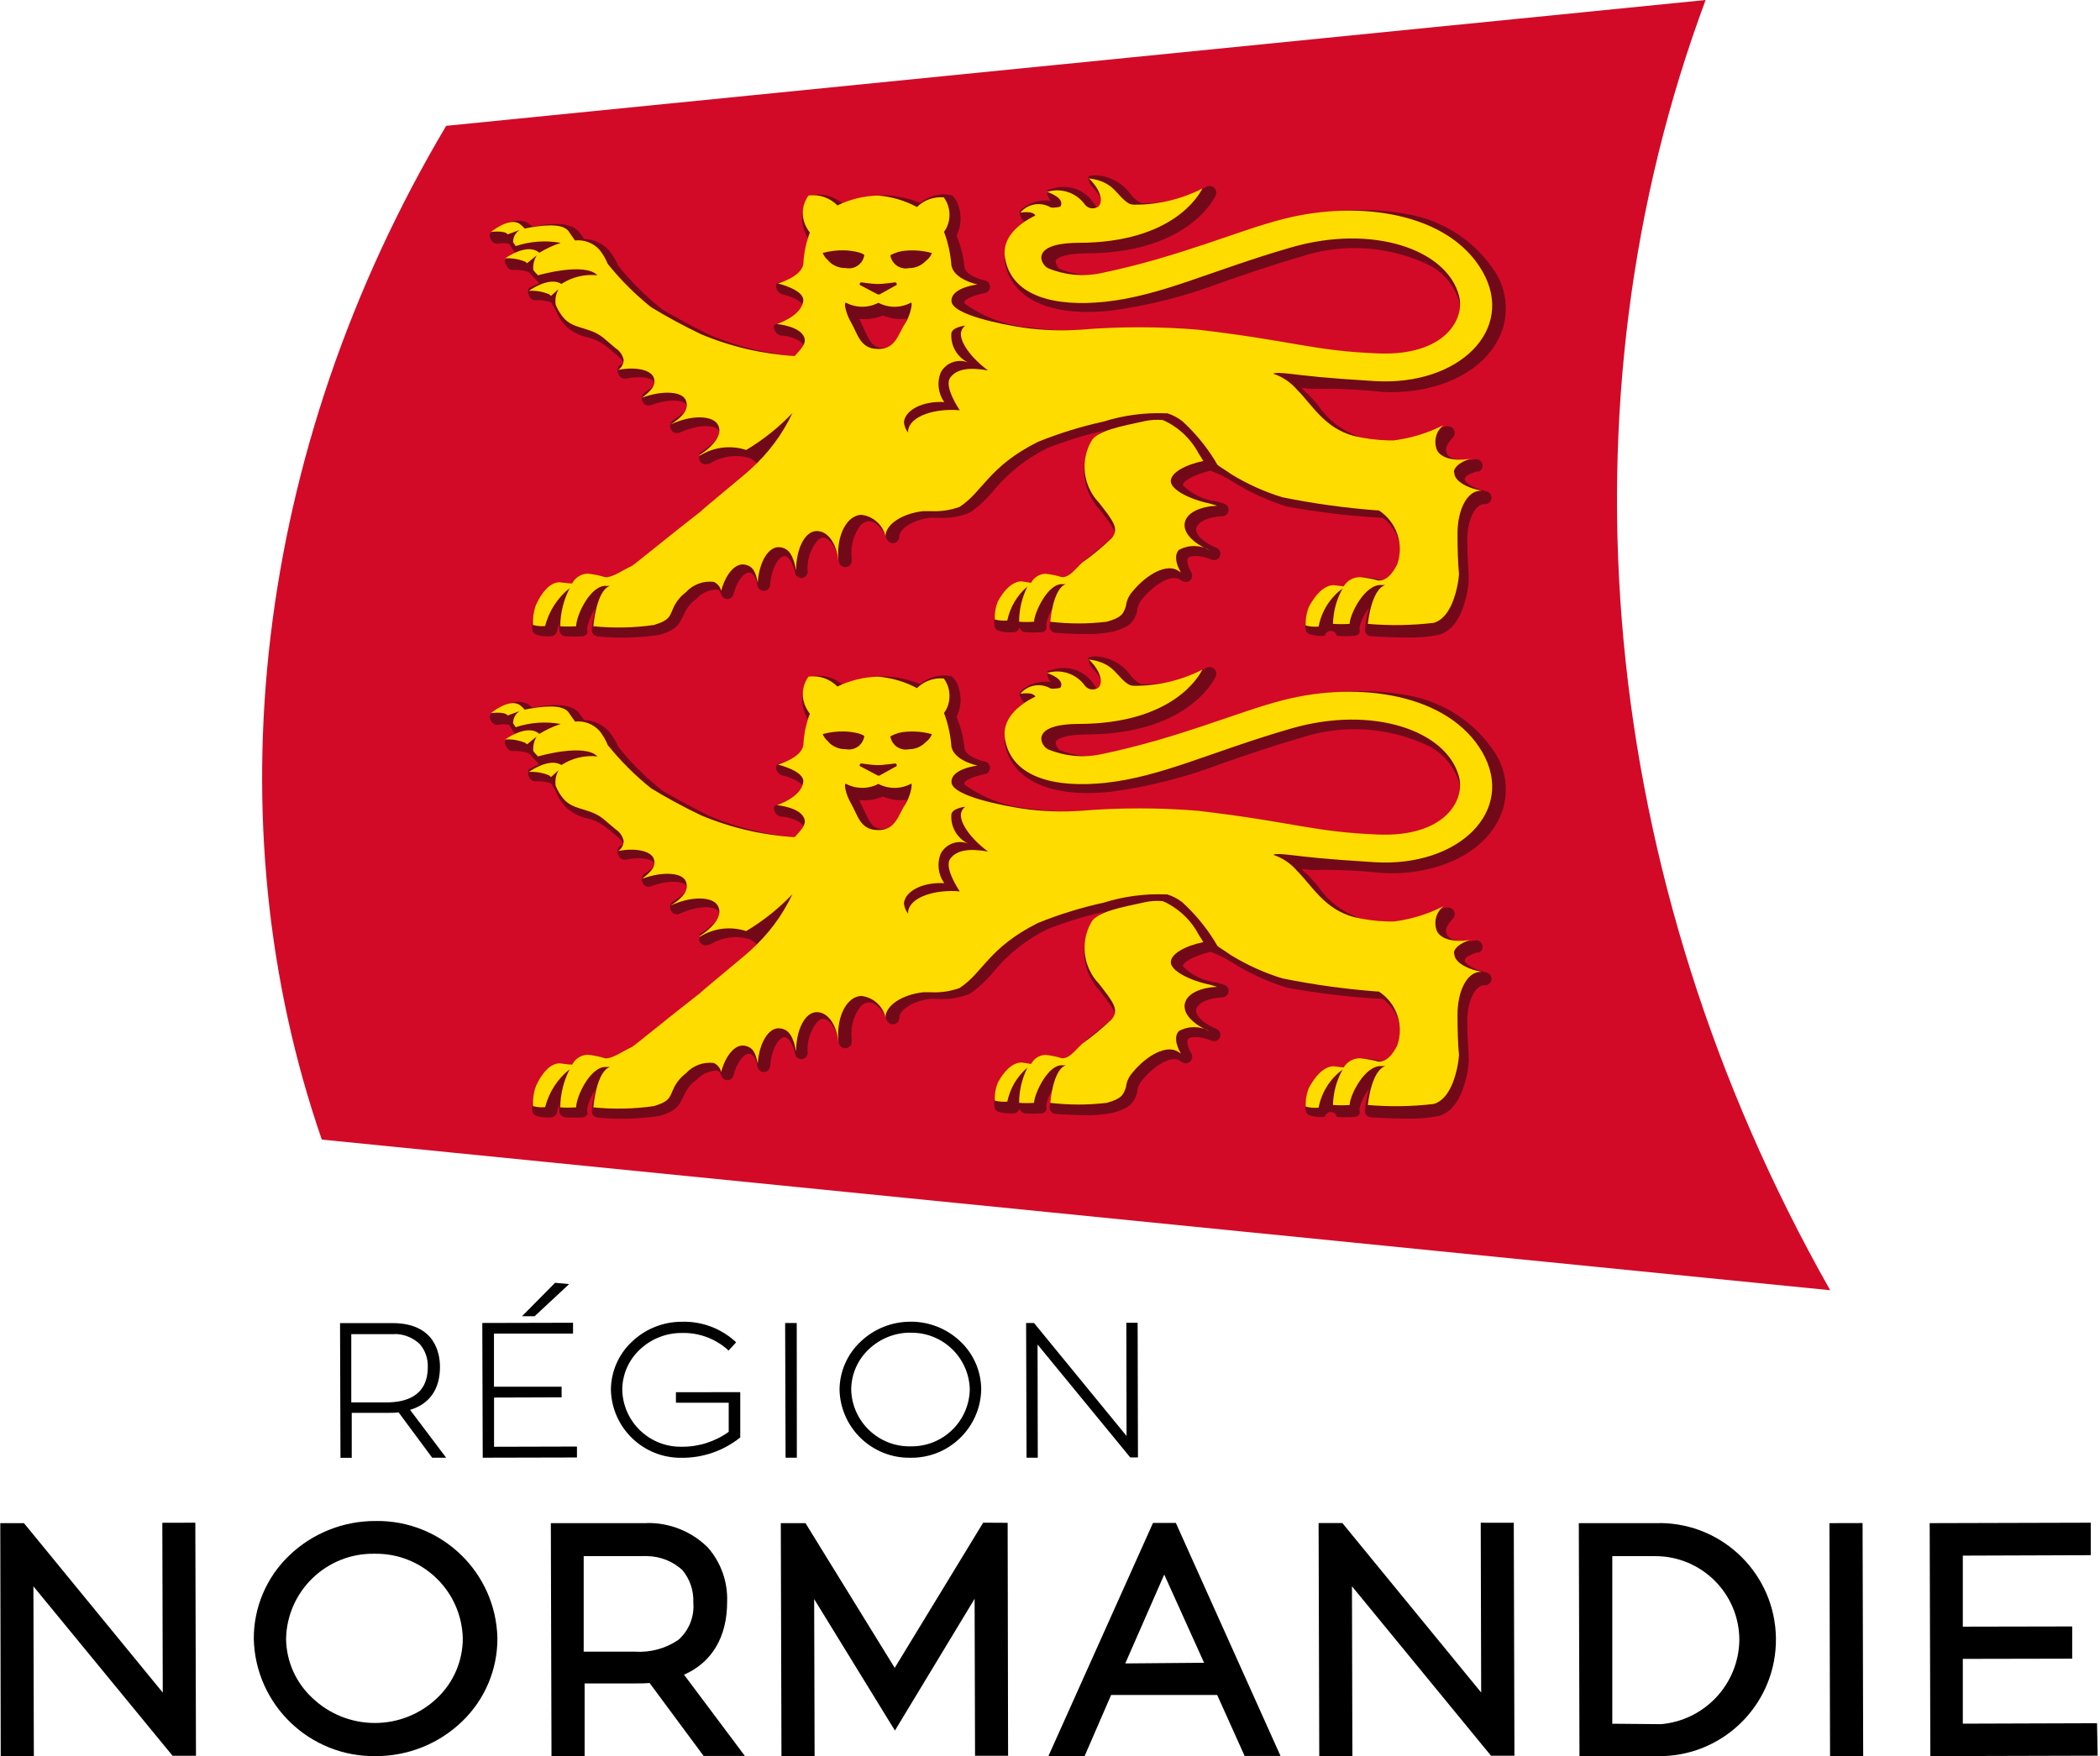
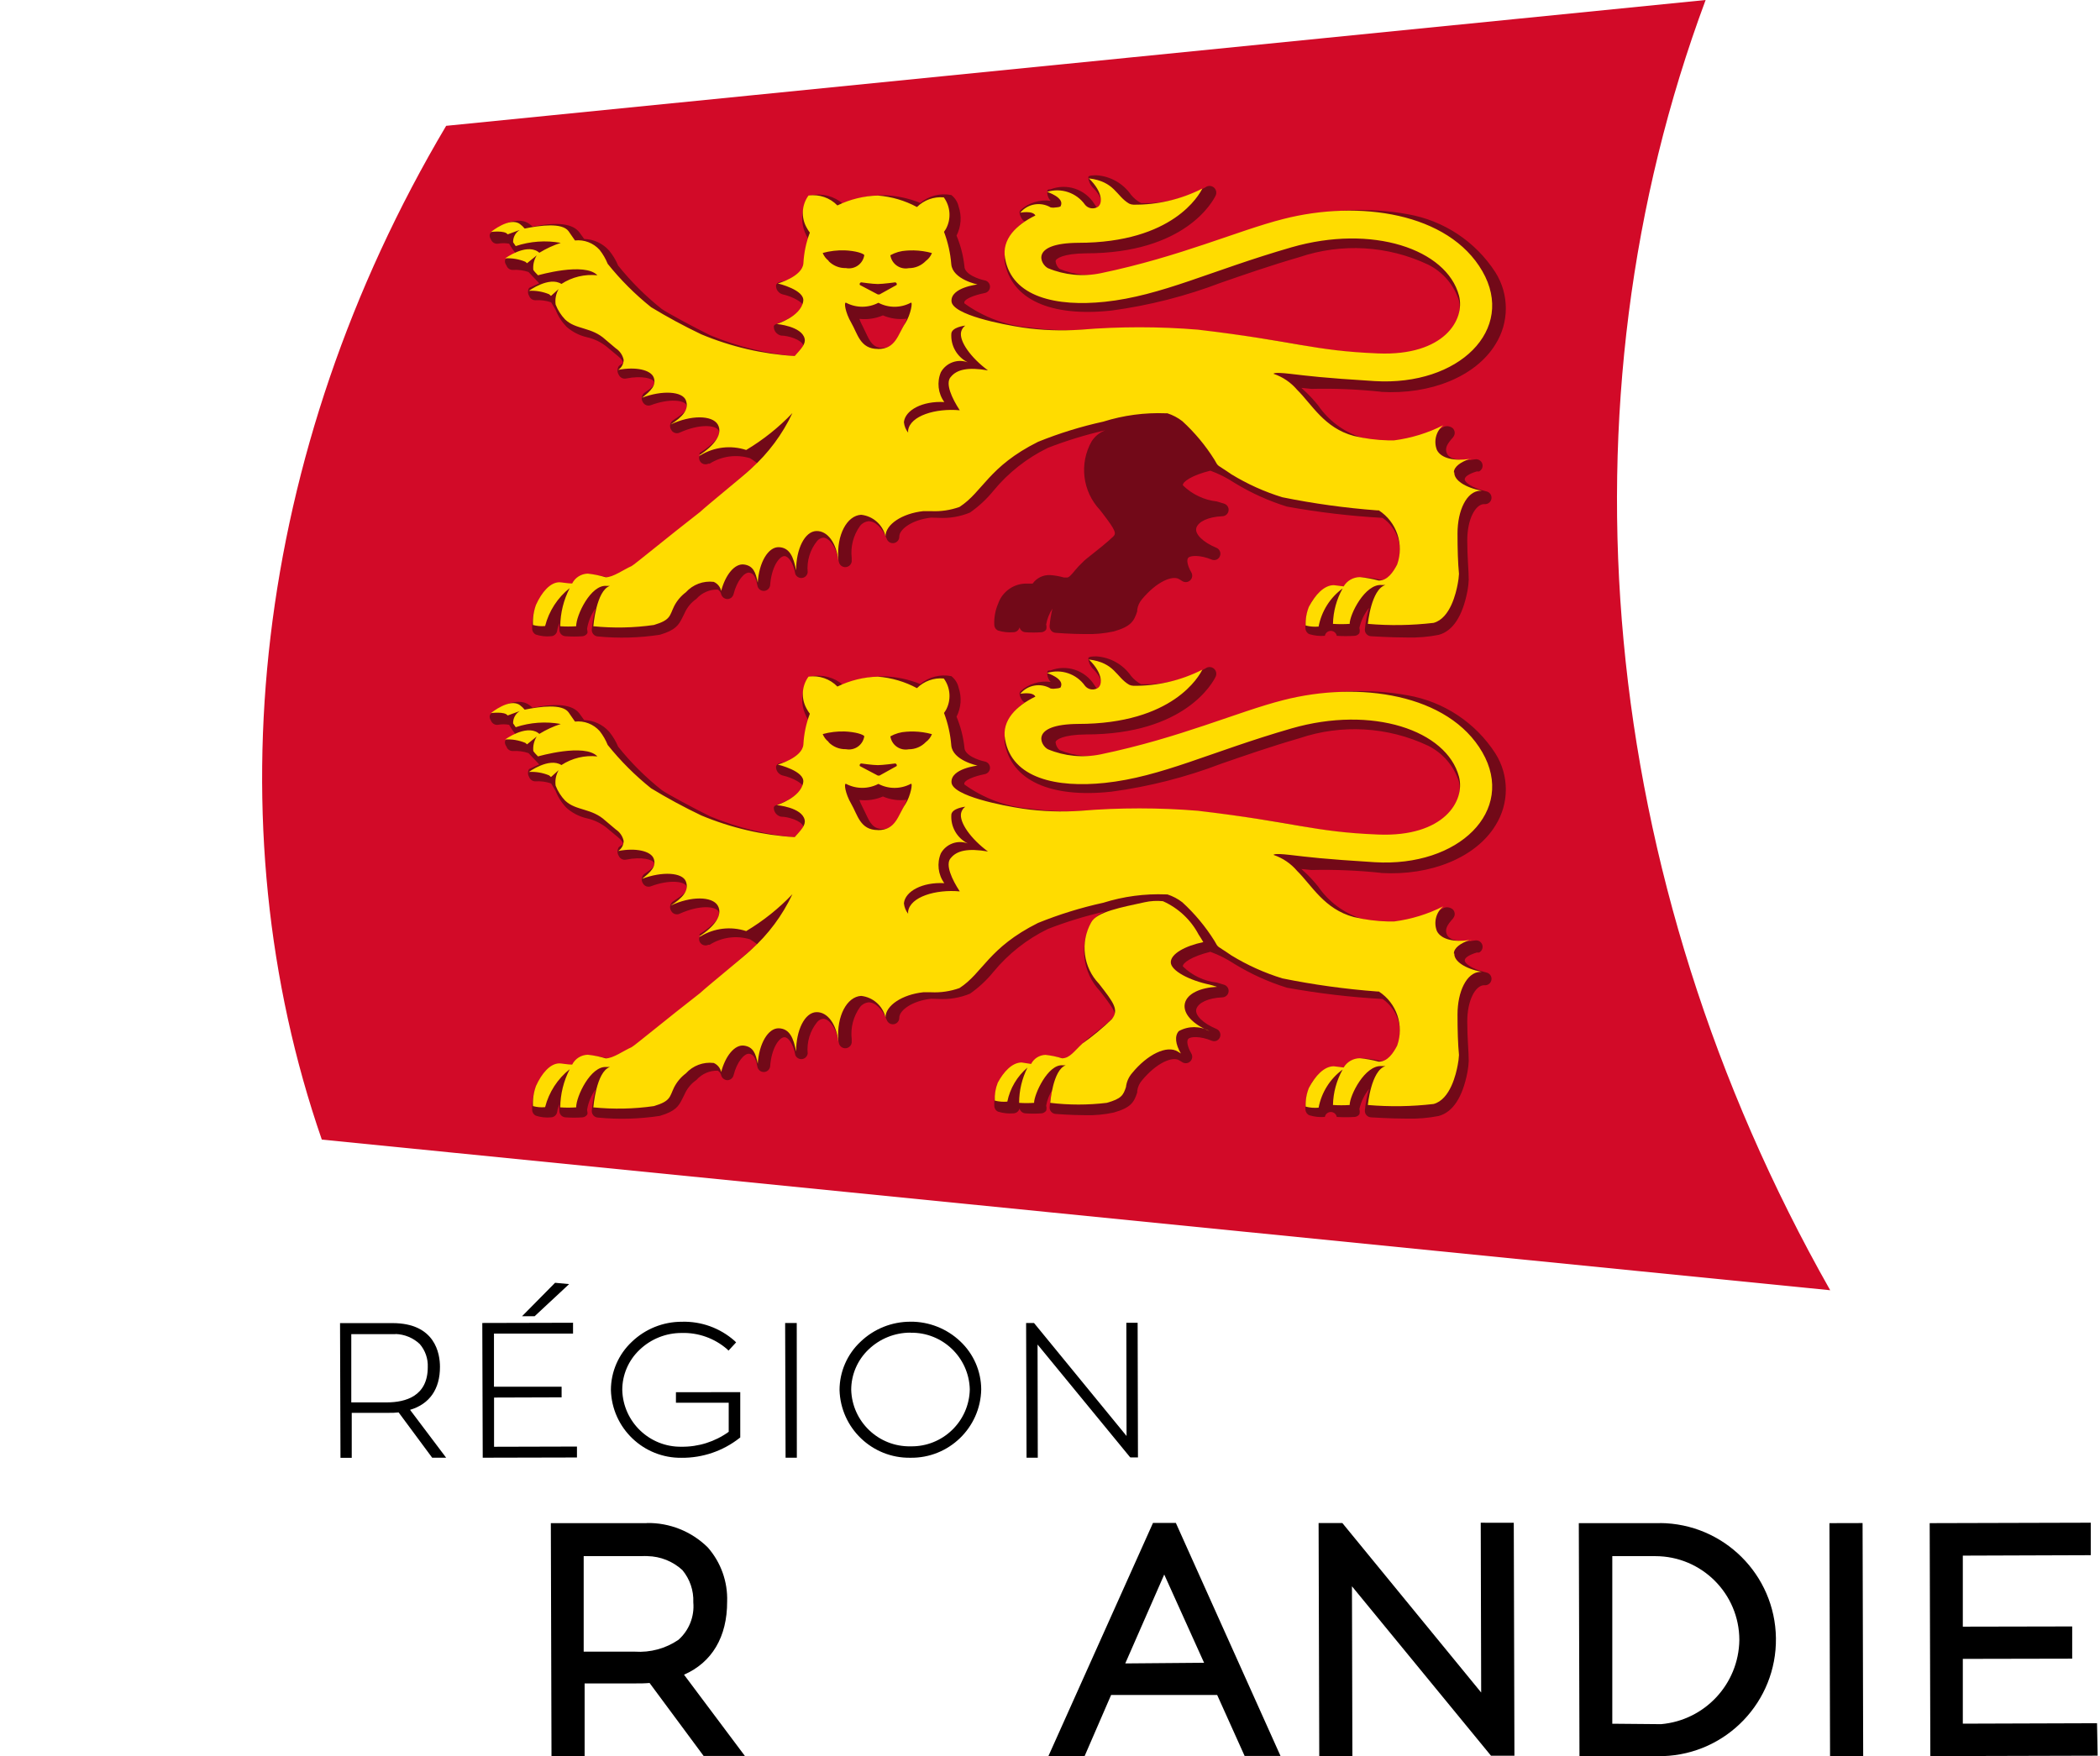
<svg xmlns="http://www.w3.org/2000/svg" width="587px" height="491px" viewBox="0 0 587 491" version="1.1">
  <title>Logo_Région_Normandie</title>
  <g id="Page-1" stroke="none" stroke-width="1" fill="none" fill-rule="evenodd">
    <g id="Logo_Région_Normandie" transform="translate(0.078, 0.001)" fill-rule="nonzero">
      <g id="g4165" transform="translate(73.192, 0)">
        <path d="M438.315,360.741 L16.682,318.62 C-13.849,230.38 -2.593,126.301 51.444,35.18 L403.493,0 C361.509,112.713 372.735,244.983 438.315,360.741 L438.315,360.741 Z" id="path4031" fill="#D20A28" />
        <g id="g4153" transform="translate(63.601, 49.007)">
          <g id="g4033">
            <path d="M169.662,0 C168.874,0 167.47,0 167.336,0.467 C167.378,1.483 167.755,2.456 168.408,3.236 C171.398,6.112 171.222,7.973 170.883,8.364 C170.532,8.772 170.887,10.957 169.024,8.011 C166.455,3.876 161.299,2.16 156.762,3.931 C156.026,3.931 155.861,3.93 155.861,4.945 C155.917,5.765 156.251,6.54 156.808,7.145 C153.733,6.718 150.628,7.687 148.345,9.788 C147.819,10.372 148.347,11.54 148.755,12.158 C148.951,12.489 149.246,12.748 149.599,12.899 C145.721,15.272 143.535,19.645 143.965,24.169 C145.828,34.67 156.715,39.681 173.814,37.82 C184.278,36.417 194.544,33.805 204.405,30.037 C210.782,27.838 217.999,25.302 226.35,22.881 C238.152,18.898 251.041,19.645 262.302,24.966 C266.441,27.013 269.564,30.66 270.947,35.062 C271.557,37.838 270.822,40.739 268.963,42.891 C264.328,48.319 257.259,51.037 250.177,50.115 C241.989,49.784 233.838,48.84 225.791,47.289 C219.642,46.216 211.965,44.918 199.888,43.506 C190.944,42.591 181.937,42.458 172.97,43.107 L166.971,43.107 C161.678,43.492 156.36,43.316 151.105,42.583 C144.467,42.055 138.103,39.713 132.707,35.814 C132.24,34.688 135.532,33.474 138.353,32.931 C139.221,32.785 139.857,32.034 139.857,31.154 C139.857,30.274 139.221,29.523 138.353,29.376 C136.887,29.084 132.707,27.75 132.707,25.434 C132.386,22.487 131.645,19.601 130.506,16.865 C131.786,14.345 131.996,11.416 131.087,8.74 C130.803,7.466 130.086,6.331 129.057,5.527 C125.976,4.916 122.784,5.724 120.366,7.726 C117.151,6.419 113.729,5.694 110.26,5.584 L109.644,5.584 C105.895,5.668 102.197,6.473 98.752,7.954 C96.314,5.855 93.05,4.982 89.889,5.584 C88.86,6.388 88.143,7.523 87.859,8.797 C86.998,11.469 87.245,14.375 88.543,16.865 L89.068,17.765 C88.476,20.447 88.193,23.188 88.224,25.935 C88.224,27.627 83.7,29.263 81.791,29.718 C81.113,29.718 80.163,30.059 80.046,30.835 C80.019,31.942 80.732,32.933 81.791,33.262 C85.067,33.997 87.437,35.631 87.437,36.179 C86.97,38.717 82.3,40.747 80.776,41.307 C79.252,41.89 79.37,42.045 79.487,42.891 C79.721,43.857 80.487,44.605 81.46,44.816 C83.434,44.816 87.098,45.936 87.665,47.517 C87.52,48.698 87.005,49.803 86.194,50.673 C77.731,49.978 69.43,47.964 61.591,44.702 C57.018,42.445 49.511,38.391 48.098,37.375 C43.595,33.803 39.509,29.736 35.916,25.251 C35.284,23.723 34.427,22.298 33.373,21.024 C31.599,19.042 29.086,17.879 26.426,17.81 L25.069,15.942 C23.206,13.515 18.981,12.963 12.043,14.369 L11.131,13.628 C7.177,10.752 1.028,15.381 0.409,15.964 C-0.21,16.548 -0.058,17.314 0.409,18.05 C0.733,18.803 1.525,19.243 2.337,19.121 C3.363,18.941 4.413,18.941 5.439,19.121 C5.967,20.084 6.59,20.993 7.299,21.833 L4.698,23.132 C4.079,23.598 4.172,24.482 4.698,25.217 C4.945,25.973 5.659,26.477 6.454,26.459 C7.946,26.36 9.443,26.557 10.857,27.04 L13.116,29.41 L13.857,30.197 C12.613,30.815 11.309,31.326 11.028,31.496 C10.619,32.172 10.619,33.019 11.028,33.695 C11.291,34.439 11.995,34.937 12.785,34.937 C14.276,34.837 15.773,35.035 17.187,35.518 L18.431,37.603 C19.119,39.371 20.154,40.982 21.476,42.344 C23.086,43.77 25.026,44.773 27.122,45.261 C29.191,45.71 31.125,46.639 32.768,47.973 L33.84,48.873 L35.756,50.457 C36.883,51.361 37.285,52.085 37.285,52.371 C37.285,52.663 36.694,52.838 36.11,53.328 C35.613,54.082 35.613,55.059 36.11,55.812 C36.458,56.567 37.278,56.986 38.095,56.827 C42.609,55.922 45.678,56.827 45.988,57.784 C46.28,58.741 45.144,59.53 43.17,60.883 C42.442,61.527 42.292,62.606 42.817,63.424 C43.243,64.24 44.217,64.604 45.075,64.268 C50.208,62.348 54.426,62.856 55.01,64.268 C55.594,65.679 54.099,66.637 51.109,68.609 C50.352,69.263 50.205,70.38 50.767,71.207 C51.237,72.035 52.271,72.354 53.128,71.936 C58.769,69.398 63.181,69.851 63.975,71.321 C64.769,72.791 62.555,75.209 58.888,77.52 C58.421,77.52 58.896,78.266 58.546,78.773 C58.456,79.434 58.739,80.091 59.281,80.48 C59.823,80.869 60.536,80.927 61.135,80.631 L61.488,80.631 C64.85,78.503 68.973,77.945 72.78,79.104 C73.46,79.522 74.119,79.975 74.753,80.46 C74.753,80.46 75.429,79.991 73.624,81.531 C48.513,103.117 42.296,109.726 34.114,112.457 L33.042,112.457 C31.737,112.072 30.395,111.823 29.038,111.716 C26.93,111.624 24.923,112.629 23.735,114.371 L21.134,114.371 C18.027,114.371 15.159,115.611 12.899,120.57 C12.131,122.563 11.786,124.693 11.884,126.826 C11.898,127.502 12.29,128.114 12.899,128.41 C14.261,128.859 15.703,129.018 17.13,128.877 C18.045,128.857 18.799,128.157 18.887,127.247 C18.991,126.545 19.198,125.861 19.503,125.219 C19.422,125.927 19.422,126.642 19.503,127.35 C19.633,128.194 20.337,128.832 21.191,128.877 C22.789,128.995 24.394,128.995 25.993,128.877 C26.491,128.817 26.941,128.553 27.236,128.148 C27.528,127.681 27.236,127.359 27.236,126.735 C27.581,124.703 28.38,122.775 29.574,121.094 C29.057,123.035 28.713,125.018 28.548,127.02 C28.483,127.998 29.213,128.848 30.19,128.934 C35.981,129.504 41.821,129.347 47.573,128.467 C51.976,127.171 52.829,125.765 53.892,123.624 L54.508,122.382 C55.215,120.785 56.352,119.416 57.793,118.428 C59.3,116.717 61.49,115.765 63.769,115.83 C64.273,116.119 64.623,116.615 64.728,117.186 C64.969,117.948 65.672,118.471 66.473,118.485 C67.279,118.463 67.973,117.909 68.172,117.129 C69.13,113.296 71.22,110.932 72.575,111.101 C73.93,111.276 74.436,112.671 74.833,114.702 C74.98,115.569 75.732,116.204 76.613,116.204 C77.493,116.204 78.245,115.569 78.392,114.702 C78.742,109.573 80.93,106.474 82.395,106.474 C83.47,106.474 84.874,108.274 85.441,111.488 C85.755,112.242 86.538,112.691 87.349,112.581 C88.159,112.472 88.794,111.832 88.897,111.021 C88.593,107.854 89.547,104.694 91.554,102.224 C91.974,101.711 92.582,101.386 93.242,101.324 C94.825,101.324 96.911,103.755 97.588,107.979 C97.672,108.624 98.093,109.176 98.695,109.426 C99.296,109.676 99.985,109.587 100.503,109.192 C101.02,108.797 101.288,108.157 101.204,107.511 L101.204,107.044 C100.824,103.849 101.658,100.629 103.542,98.019 C104.123,97.281 104.98,96.812 105.915,96.72 C107.777,96.72 109.746,98.528 110.99,101.632 C111.276,102.474 112.134,102.982 113.011,102.828 C113.887,102.675 114.521,101.905 114.503,101.016 C114.503,98.928 118.161,96.278 123.411,95.718 L125.453,95.775 C128.462,95.957 131.472,95.454 134.258,94.305 C136.715,92.593 138.919,90.545 140.805,88.22 C144.967,83.166 150.168,79.066 156.055,76.198 C161.273,74.175 166.633,72.537 172.092,71.298 C170.514,71.893 169.17,72.98 168.26,74.398 C164.755,80.607 165.698,88.371 170.586,93.564 L171.328,94.521 C175.054,99.37 175.223,100.158 174.248,101.062 C172.385,102.812 170.237,104.507 168.602,105.802 C166.967,107.097 166.68,107.324 166.172,107.774 L164.587,109.357 C163.419,110.6 162.22,112.399 161.484,112.457 L160.526,112.457 C159.291,112.102 158.022,111.877 156.74,111.785 C154.786,111.661 152.908,112.558 151.778,114.155 L150.09,114.155 C146.5,114.125 143.294,116.392 142.128,119.784 C141.328,121.653 140.962,123.679 141.056,125.709 C141.081,126.399 141.497,127.014 142.128,127.293 C143.497,127.716 144.933,127.874 146.36,127.76 C147.188,127.764 147.912,127.205 148.117,126.404 C148.309,127.162 148.967,127.709 149.748,127.76 C151.251,127.871 152.761,127.871 154.264,127.76 C154.781,127.71 155.25,127.44 155.553,127.02 C155.694,126.559 155.694,126.067 155.553,125.607 C155.832,124.022 156.429,122.51 157.31,121.163 C156.925,122.735 156.662,124.335 156.523,125.949 C156.476,126.426 156.622,126.903 156.928,127.273 C157.234,127.643 157.675,127.876 158.154,127.92 C158.154,127.92 162.328,128.273 166.503,128.273 C169.177,128.352 171.851,128.104 174.464,127.532 C179.206,126.179 180.106,124.721 181.011,121.903 C181.027,121.767 181.027,121.629 181.011,121.493 C181.154,120.416 181.606,119.403 182.312,118.576 C186.4,113.617 190.885,111.751 192.748,112.936 L193.604,113.46 C194.306,113.91 195.225,113.82 195.827,113.243 C196.429,112.666 196.557,111.752 196.136,111.033 C195.061,109.171 194.725,107.532 195.292,106.919 C195.876,106.306 198.51,106.084 201.839,107.455 C202.274,107.631 202.761,107.631 203.196,107.455 C203.84,107.162 204.253,106.52 204.253,105.814 C204.253,105.107 203.84,104.466 203.196,104.173 C199.47,102.65 196.984,100.288 197.55,98.544 C198.134,96.799 200.886,95.5 204.781,95.33 C205.691,95.318 206.45,94.632 206.551,93.729 C206.653,92.825 206.065,91.988 205.181,91.775 L203.264,91.194 C199.685,90.794 196.343,89.205 193.775,86.682 C193.599,85.777 196.113,83.909 201.451,82.591 C203.815,83.452 206.07,84.588 208.169,85.975 C212.766,88.794 217.698,91.03 222.848,92.63 C231.691,94.231 240.623,95.285 249.595,95.786 C253.675,98.602 255.438,103.747 253.941,108.469 C253.153,110.05 251.611,113.041 250.28,113.141 L249.151,113.141 C247.784,112.78 246.386,112.551 244.976,112.457 C242.797,112.292 240.679,113.223 239.33,114.941 L237.471,114.941 C233.787,114.911 230.466,117.154 229.122,120.582 C228.3,122.521 227.93,124.621 228.038,126.723 C228.069,127.411 228.49,128.022 229.122,128.296 C230.524,128.723 231.995,128.882 233.456,128.763 C233.605,127.961 234.305,127.379 235.121,127.379 C235.938,127.379 236.638,127.961 236.787,128.763 C238.461,128.874 240.142,128.874 241.817,128.763 C242.331,128.716 242.8,128.45 243.105,128.034 C243.236,127.552 243.236,127.045 243.105,126.564 C243.568,124.505 244.497,122.579 245.82,120.935 C245.227,122.88 244.834,124.881 244.645,126.906 C244.599,127.395 244.754,127.881 245.074,128.253 C245.395,128.625 245.854,128.851 246.345,128.877 C246.695,128.877 251.482,129.23 256.393,129.23 C259.381,129.318 262.369,129.07 265.301,128.49 C269.255,127.416 271.965,123.248 273.32,116.206 C273.516,115.179 273.634,114.139 273.673,113.095 C273.673,110.33 273.263,106.895 273.263,102.099 C273.263,95.956 275.635,92.063 277.837,91.946 L278.361,91.946 C279.254,91.886 279.968,91.182 280.039,90.291 C280.111,89.401 279.518,88.592 278.646,88.391 C274.243,87.376 272.503,85.683 272.556,85.007 C272.556,84.33 273.515,83.542 275.886,82.807 L276.559,82.807 C277.359,82.404 277.742,81.476 277.459,80.627 C277.176,79.779 276.312,79.266 275.43,79.423 C271.646,80.1 268.422,79.43 267.64,77.907 C266.857,76.385 267.647,75.084 269.282,73.281 L269.567,72.814 C269.913,72.115 269.77,71.274 269.214,70.728 C268.555,70.186 267.668,70.011 266.853,70.261 C262.962,72.578 258.672,74.148 254.203,74.888 L252.458,74.888 C249.395,74.685 246.364,74.134 243.425,73.247 C238.607,71.648 234.445,68.519 231.574,64.336 C230.574,63.091 229.5,61.908 228.358,60.792 L226.886,59.436 L229.715,59.721 C236.192,59.57 242.673,59.836 249.116,60.519 L249.071,60.553 C263.087,61.399 275.65,56.21 281.122,47.301 C285.019,41.137 285.019,33.284 281.122,27.12 C275.578,18.522 266.685,12.633 256.599,10.882 C245.556,8.882 234.201,9.44 223.407,12.512 C218.555,13.755 213.308,15.283 207.211,17.366 C195.966,21.5 184.454,24.87 172.754,27.451 C168.231,28.371 163.537,27.923 159.272,26.163 C158.656,25.609 158.27,24.845 158.188,24.021 C158.188,23.286 160.338,21.88 166.663,21.822 C194.431,21.822 202.157,7.28 202.945,5.641 C203.304,4.852 203.078,3.92 202.397,3.382 C201.716,2.845 200.756,2.841 200.071,3.373 C194.594,6.484 188.357,8.007 182.061,7.771 C180.977,7.175 180.021,6.374 179.243,5.413 C177.033,2.254 173.511,0.264 169.662,0 L169.662,0 Z M109.838,39.13 C111.966,40.065 114.31,40.397 116.613,40.087 C116.396,40.706 116.133,41.308 115.826,41.888 C115.476,42.565 115.149,43.239 114.868,43.916 C113.624,46.734 112.773,48.258 109.952,48.258 C107.184,48.258 106.344,46.632 105.048,43.814 C104.756,43.195 104.421,42.511 104.135,41.945 C103.828,41.365 103.565,40.764 103.348,40.144 C105.577,40.396 107.832,40.066 109.895,39.187 L109.838,39.13 L109.838,39.13 Z" id="path4035" fill="#720918" />
            <g id="g4037" transform="translate(0.364, 0.866)" fill="#FFDC00">
              <path d="M167.132,0 C171.249,3.95 171.082,7.587 169.219,8.17 C168.106,8.637 166.817,8.312 166.059,7.373 C163.676,4.005 159.395,2.552 155.452,3.772 C155.452,3.772 160.359,5.347 159.284,7.657 C159.284,8.007 158.436,8.066 157.87,8.125 C157.407,8.216 156.93,8.216 156.467,8.125 C153.652,6.455 150.039,7.078 147.947,9.595 C147.947,9.595 151.448,8.916 152.178,10.381 C146.817,12.977 142.746,17.031 143.704,22.334 C145.625,33.273 158.16,35.916 171.591,34.504 C187.505,32.812 201.104,25.82 223.739,19.28 C246.375,12.74 267.144,19.809 270.584,32.76 C272.388,39.528 266.401,49.676 248,48.941 C229.599,48.206 224.98,45.507 197.608,42.298 C186.723,41.406 175.782,41.406 164.896,42.298 C159.492,42.678 154.063,42.484 148.7,41.717 C143.058,40.871 128.897,38.155 128.728,34.322 C128.553,30.489 136.005,29.661 136.005,29.661 C136.005,29.661 129.062,28.245 128.671,24.021 C128.424,20.917 127.741,17.863 126.64,14.95 L127.165,14.153 C128.697,11.34 128.47,7.898 126.583,5.31 C123.805,5.056 121.057,6.045 119.078,8.011 C115.692,6.191 111.962,5.096 108.129,4.797 C104.21,4.905 100.36,5.849 96.837,7.566 C94.742,5.408 91.741,4.38 88.761,4.797 C86.87,7.388 86.643,10.836 88.18,13.651 C88.458,14.181 88.778,14.688 89.138,15.167 C88.093,17.915 87.485,20.811 87.335,23.747 C87.043,27.469 80.225,29.376 80.173,29.376 C80.173,29.376 87.897,31.187 87.278,34.401 C86.601,38.631 79.887,40.714 79.887,40.714 C79.887,40.714 86.895,41.322 87.678,44.816 C88.028,46.339 86.658,47.699 84.906,49.671 C75.92,49.123 67.091,47.07 58.786,43.597 C53.989,41.308 49.311,38.779 44.768,36.019 C40.29,32.435 36.221,28.369 32.632,23.895 C32.07,22.495 31.31,21.182 30.374,19.998 C28.639,18.058 26.074,17.074 23.485,17.355 C22.807,16.339 21.963,15.212 21.683,14.756 C19.878,12.329 13.842,13.129 9.421,14.027 C9.041,13.561 8.605,13.143 8.121,12.785 C5.242,10.644 0,14.984 0,14.984 C0,14.984 3.888,14.455 4.665,15.657 L8.053,14.415 C6.859,15.145 6.149,16.458 6.193,17.856 L6.923,18.927 C10.98,17.58 15.309,17.271 19.516,18.027 C17.416,18.709 15.406,19.638 13.527,20.796 L13.06,20.443 C9.614,18.243 3.981,22.357 3.981,22.357 C5.907,22.248 7.833,22.575 9.615,23.314 L10.083,23.724 L12.797,21.525 C12.035,22.741 11.698,24.176 11.839,25.604 L12.25,26.14 L13.151,27.097 C13.151,27.097 26.19,23.317 29.747,27.097 C26.218,26.718 22.668,27.572 19.698,29.513 C16.253,27.313 10.608,31.439 10.608,31.439 C12.538,31.328 14.468,31.655 16.253,32.396 L16.778,32.863 L18.922,30.937 C18.166,32.251 17.869,33.778 18.078,35.279 C18.68,36.828 19.579,38.245 20.725,39.449 C23.773,42.366 28.121,41.484 32.017,45.09 L34.891,47.517 C36.019,48.257 36.81,49.412 37.092,50.73 C37.08,51.86 36.513,52.912 35.575,53.545 C40.486,52.588 44.716,53.546 45.498,55.687 C46.281,57.828 44.765,59.356 42.225,61.328 C47.866,59.186 53.511,59.519 54.486,62.057 C55.462,64.595 53.579,66.679 50.198,68.825 C55.839,66.118 61.882,66.177 63.406,68.825 C64.93,71.474 62.387,74.756 58.148,77.463 L58.501,77.463 C62.348,75.089 67.047,74.531 71.344,75.936 C76.101,73.097 80.449,69.624 84.267,65.612 C81.479,71.545 77.527,76.857 72.645,81.235 C71.009,82.816 60.341,91.495 58.478,93.245 C49.392,100.293 39.96,108.126 39.282,108.412 C37.08,109.368 34.094,111.575 32.062,111.522 C30.426,111.025 28.745,110.686 27.044,110.508 C25.198,110.559 23.529,111.618 22.698,113.266 C21.53,113.266 19.706,112.924 19.139,112.924 C16.541,112.924 14.175,115.742 12.592,119.237 C11.931,121.036 11.643,122.952 11.748,124.866 C12.849,125.173 13.998,125.273 15.136,125.162 C16.206,120.97 18.622,117.244 22.014,114.553 C20.309,117.853 19.402,121.506 19.367,125.219 C20.848,125.325 22.335,125.325 23.816,125.219 C23.816,122.115 27.91,113.547 32.29,113.938 L33.248,113.938 C29.412,115.233 28.618,125.219 28.618,125.219 C34.257,125.792 39.945,125.673 45.555,124.866 C50.297,123.454 49.905,122.267 51.201,119.613 C51.983,118.086 53.102,116.757 54.475,115.727 C56.442,113.546 59.348,112.458 62.265,112.81 C63.329,113.273 64.105,114.218 64.352,115.351 C65.52,110.841 68.136,107.617 70.728,107.956 C73.321,108.306 74.012,110.162 74.572,113.038 C74.923,107.402 77.484,102.996 80.492,103.113 C83.499,103.23 84.587,105.88 85.294,109.597 C85.294,103.622 87.716,98.717 90.928,98.6 C94.14,98.484 96.58,102.045 97.088,106.771 L97.088,106.303 C96.62,99.763 99.457,94.293 103.464,94.054 C106.788,94.412 109.523,96.829 110.284,100.082 C110.284,96.756 114.954,93.67 120.835,93.04 L123.059,93.04 C125.745,93.169 128.431,92.77 130.963,91.866 C137.51,87.636 139.038,80.594 152.92,73.657 C158.825,71.266 164.922,69.379 171.147,68.016 C176.808,66.235 182.735,65.445 188.666,65.68 L189.077,65.68 C190.585,66.166 191.998,66.91 193.251,67.88 C196.716,71.052 199.736,74.678 202.228,78.659 C203.472,80.859 202.639,79.728 206.973,82.739 C211.427,85.462 216.205,87.617 221.196,89.154 C229.95,90.93 238.807,92.155 247.715,92.823 L248.182,92.823 C253.177,96.075 255.297,102.317 253.315,107.933 C252.241,110.022 250.607,112.504 248.125,112.445 C246.404,111.974 244.645,111.653 242.867,111.488 C241.012,111.502 239.3,112.483 238.35,114.075 L235.59,113.733 C232.881,113.733 230.396,116.435 228.644,119.761 C227.964,121.426 227.653,123.218 227.732,125.014 C228.911,125.319 230.134,125.42 231.347,125.31 C232.155,121.034 234.556,117.223 238.065,114.645 C236.364,117.678 235.436,121.082 235.362,124.558 C236.915,124.66 238.474,124.66 240.027,124.558 C240.027,121.909 244.314,113.291 249.004,113.687 L250.019,113.687 C246.013,114.93 245.114,124.558 245.114,124.558 C251.241,125.089 257.405,124.994 263.512,124.273 C268.184,122.978 269.78,115.812 270.23,113.391 C270.417,112.463 270.535,111.522 270.584,110.577 C270.292,107.531 270.173,103.753 270.173,99.296 C270.173,92.755 272.768,87.511 276.435,87.342 L276.96,87.342 C272.276,86.444 269.173,84.356 269.283,82.215 L269.158,82.215 C269.158,80.663 270.954,79.357 273.527,78.443 C269.229,79.101 265.605,78.274 264.425,75.959 C263.444,73.51 264.153,70.708 266.181,69.019 C261.884,71.196 257.248,72.625 252.471,73.247 L250.715,73.247 C247.501,73.166 244.306,72.75 241.179,72.005 C232.939,69.805 229.448,63.155 225.325,59.094 C223.585,57.048 221.323,55.512 218.778,54.65 C218.778,54.65 218.421,54.067 223.443,54.65 C228.454,55.234 232.425,55.774 247.042,56.678 C270.576,58.09 286.545,42.3 277.119,25.946 C267.694,9.593 242.663,5.929 221.47,11.361 C208.774,14.575 192.685,21.901 170.394,26.527 C165.47,27.538 160.355,27.046 155.714,25.114 C153.624,24.099 150.467,18.12 164.132,18.015 C190.715,18.015 197.999,4.541 198.84,2.849 C192.878,5.884 186.267,7.428 179.576,7.35 C179.169,7.333 178.77,7.236 178.401,7.065 C174.751,4.959 174.396,0.875 167.132,0 L167.132,0 Z M273.526,78.443 C273.734,78.411 273.92,78.425 274.131,78.386 L273.663,78.386 C273.614,78.403 273.576,78.425 273.526,78.443 L273.526,78.443 Z M98.833,20.123 C99.168,20.134 99.502,20.153 99.836,20.181 C103.054,20.472 104.353,21.247 104.353,21.468 C104.176,22.639 103.528,23.688 102.559,24.37 C101.59,25.052 100.384,25.308 99.221,25.08 C97.368,25.13 95.582,24.393 94.305,23.052 L94.419,23.052 C93.663,22.49 93.078,21.728 92.731,20.853 C94.717,20.306 96.774,20.061 98.833,20.124 L98.833,20.123 Z M118.2,20.135 C118.204,20.135 118.208,20.135 118.212,20.135 C119.92,20.172 121.618,20.42 123.265,20.876 C122.914,21.753 122.325,22.514 121.565,23.075 C120.317,24.383 118.583,25.117 116.775,25.103 C115.611,25.331 114.405,25.075 113.436,24.392 C112.467,23.71 111.819,22.662 111.642,21.491 C113.023,20.716 114.565,20.271 116.147,20.192 C116.83,20.139 117.515,20.12 118.2,20.135 L118.2,20.135 Z M103.452,29.069 C103.456,29.069 103.46,29.069 103.464,29.069 C103.483,29.068 103.502,29.068 103.521,29.069 C103.521,29.069 106.675,29.536 108.14,29.536 C109.495,29.536 112.988,29.069 112.988,29.069 C113.153,29.086 113.3,29.183 113.382,29.328 C113.463,29.472 113.469,29.648 113.399,29.798 L108.608,32.453 L108.14,32.453 L103.11,29.798 C103.04,29.658 103.038,29.493 103.105,29.351 C103.171,29.209 103.3,29.105 103.453,29.069 L103.452,29.069 Z M99.278,34.778 C102.102,36.259 105.475,36.259 108.3,34.778 C111.125,36.272 114.508,36.272 117.333,34.778 C118.011,34.311 117.328,38.108 115.862,40.418 C113.777,43.475 113.221,47.769 108.14,47.711 L108.128,47.688 C103.164,47.688 102.489,43.411 100.737,40.418 C98.985,37.425 98.6,34.439 99.277,34.778 L99.278,34.778 Z M132.583,41.159 C131.999,41.587 131.586,42.209 131.42,42.914 C130.836,45.562 134.189,50.187 138.925,53.682 C133.365,52.725 130.205,53.398 128.511,55.551 L128.511,55.528 C126.928,57.331 128.853,61.506 131.043,64.838 C124.327,64.219 117.17,66.354 116.603,70.467 C116.589,70.672 116.589,70.877 116.603,71.082 C115.943,70.241 115.535,69.229 115.428,68.165 C115.779,64.781 120.623,62.197 126.72,62.536 C124.966,60.113 124.603,56.951 125.762,54.194 C127.239,51.549 130.424,50.374 133.267,51.425 C130.229,49.9 128.42,46.687 128.694,43.301 C128.986,41.609 132.244,41.211 132.583,41.159 L132.583,41.159 Z" id="path4039" />
-               <path d="M202.894,91.495 L200.921,90.912 C195.279,89.745 190.029,87.021 190.029,84.652 C190.029,82.283 194.035,80.084 199.116,79.016 C198.497,78.001 198.532,78.001 197.82,76.927 C195.634,72.776 192.112,69.481 187.822,67.575 C186.123,67.401 184.408,67.5 182.741,67.867 C176.317,69.279 169.368,70.516 167.785,73.503 C164.644,79.094 165.539,86.08 169.987,90.702 C174.075,95.953 175.628,97.977 173.543,100.568 C170.977,103.05 168.222,105.33 165.303,107.388 C163.102,109.418 161.799,111.501 159.662,111.501 C158.138,111.036 156.574,110.716 154.99,110.544 C153.292,110.6 151.758,111.571 150.984,113.082 L148.333,112.674 C145.681,112.674 143.31,115.27 141.675,118.309 C141.038,119.902 140.749,121.613 140.828,123.327 C141.971,123.625 143.156,123.723 144.332,123.619 C145.09,119.901 147.077,116.545 149.974,114.091 C148.433,117.152 147.632,120.531 147.638,123.957 C149.028,124.056 150.423,124.056 151.813,123.957 C151.813,121.623 155.65,113.129 159.773,113.455 L160.678,113.455 C157.063,114.698 156.333,123.957 156.333,123.957 C161.582,124.592 166.888,124.592 172.136,123.957 C176.311,122.79 176.761,121.757 177.497,119.558 C177.658,118.121 178.248,116.765 179.19,115.667 C183.477,110.416 188.955,107.715 192.003,109.634 L192.85,110.159 C191.326,107.563 191.045,105.253 192.266,103.899 C194.934,102.421 198.176,102.421 200.845,103.899 L200.845,103.899 C196.219,102.038 193.34,98.992 193.959,96.174 C194.578,93.357 198.433,91.735 202.894,91.525 L202.894,91.495 Z" id="path4041" />
            </g>
          </g>
          <g id="use4043" transform="translate(0, 134.517)">
            <path d="M169.662,0 C168.874,0 167.47,0 167.336,0.467 C167.378,1.483 167.755,2.456 168.408,3.236 C171.398,6.112 171.222,7.973 170.883,8.364 C170.532,8.772 170.887,10.957 169.024,8.011 C166.455,3.876 161.299,2.16 156.762,3.931 C156.026,3.931 155.861,3.93 155.861,4.945 C155.917,5.765 156.251,6.54 156.808,7.145 C153.733,6.718 150.628,7.687 148.345,9.788 C147.819,10.372 148.347,11.54 148.755,12.158 C148.951,12.489 149.246,12.748 149.599,12.899 C145.721,15.272 143.535,19.645 143.965,24.169 C145.828,34.67 156.715,39.681 173.814,37.82 C184.278,36.417 194.544,33.805 204.405,30.037 C210.782,27.838 217.999,25.302 226.35,22.881 C238.152,18.898 251.041,19.645 262.302,24.966 C266.441,27.013 269.564,30.66 270.947,35.062 C271.557,37.838 270.822,40.739 268.963,42.891 C264.328,48.319 257.259,51.037 250.177,50.115 C241.989,49.784 233.838,48.84 225.791,47.289 C219.642,46.216 211.965,44.918 199.888,43.506 C190.944,42.591 181.937,42.458 172.97,43.107 L166.971,43.107 C161.678,43.492 156.36,43.316 151.105,42.583 C144.467,42.055 138.103,39.713 132.707,35.814 C132.24,34.688 135.532,33.474 138.353,32.931 C139.221,32.785 139.857,32.034 139.857,31.154 C139.857,30.274 139.221,29.523 138.353,29.376 C136.887,29.084 132.707,27.75 132.707,25.434 C132.386,22.487 131.645,19.601 130.506,16.865 C131.786,14.345 131.996,11.416 131.087,8.74 C130.803,7.466 130.086,6.331 129.057,5.527 C125.976,4.916 122.784,5.724 120.366,7.726 C117.151,6.419 113.729,5.694 110.26,5.584 L109.644,5.584 C105.895,5.668 102.197,6.473 98.752,7.954 C96.314,5.855 93.05,4.982 89.889,5.584 C88.86,6.388 88.143,7.523 87.859,8.797 C86.998,11.469 87.245,14.375 88.543,16.865 L89.068,17.765 C88.476,20.447 88.193,23.188 88.224,25.935 C88.224,27.627 83.7,29.263 81.791,29.718 C81.113,29.718 80.163,30.059 80.046,30.835 C80.019,31.942 80.732,32.933 81.791,33.262 C85.067,33.997 87.437,35.631 87.437,36.179 C86.97,38.717 82.3,40.747 80.776,41.307 C79.252,41.89 79.37,42.045 79.487,42.891 C79.721,43.857 80.487,44.605 81.46,44.816 C83.434,44.816 87.098,45.936 87.665,47.517 C87.52,48.698 87.005,49.803 86.194,50.673 C77.731,49.978 69.43,47.964 61.591,44.702 C57.018,42.445 49.511,38.391 48.098,37.375 C43.595,33.803 39.509,29.736 35.916,25.251 C35.284,23.723 34.427,22.298 33.373,21.024 C31.599,19.042 29.086,17.879 26.426,17.81 L25.069,15.942 C23.206,13.515 18.981,12.963 12.043,14.369 L11.131,13.628 C7.177,10.752 1.028,15.381 0.409,15.964 C-0.21,16.548 -0.058,17.314 0.409,18.05 C0.733,18.803 1.525,19.243 2.337,19.121 C3.363,18.941 4.413,18.941 5.439,19.121 C5.967,20.084 6.59,20.993 7.299,21.833 L4.698,23.132 C4.079,23.598 4.172,24.482 4.698,25.217 C4.945,25.973 5.659,26.477 6.454,26.459 C7.946,26.36 9.443,26.557 10.857,27.04 L13.116,29.41 L13.857,30.197 C12.613,30.815 11.309,31.326 11.028,31.496 C10.619,32.172 10.619,33.019 11.028,33.695 C11.291,34.439 11.995,34.937 12.785,34.937 C14.276,34.837 15.773,35.035 17.187,35.518 L18.431,37.603 C19.119,39.371 20.154,40.982 21.476,42.344 C23.086,43.77 25.026,44.773 27.122,45.261 C29.191,45.71 31.125,46.639 32.768,47.973 L33.84,48.873 L35.756,50.457 C36.883,51.361 37.285,52.085 37.285,52.371 C37.285,52.663 36.694,52.838 36.11,53.328 C35.613,54.082 35.613,55.059 36.11,55.812 C36.458,56.567 37.278,56.986 38.095,56.827 C42.609,55.922 45.678,56.827 45.988,57.784 C46.28,58.741 45.144,59.53 43.17,60.883 C42.442,61.527 42.292,62.606 42.817,63.424 C43.243,64.24 44.217,64.604 45.075,64.268 C50.208,62.348 54.426,62.856 55.01,64.268 C55.594,65.679 54.099,66.637 51.109,68.609 C50.352,69.263 50.205,70.38 50.767,71.207 C51.237,72.035 52.271,72.354 53.128,71.936 C58.769,69.398 63.181,69.851 63.975,71.321 C64.769,72.791 62.555,75.209 58.888,77.52 C58.421,77.52 58.896,78.266 58.546,78.773 C58.456,79.434 58.739,80.091 59.281,80.48 C59.823,80.869 60.536,80.927 61.135,80.631 L61.488,80.631 C64.85,78.503 68.973,77.945 72.78,79.104 C73.46,79.522 74.119,79.975 74.753,80.46 C74.753,80.46 75.429,79.991 73.624,81.531 C48.513,103.117 42.296,109.726 34.114,112.457 L33.042,112.457 C31.737,112.072 30.395,111.823 29.038,111.716 C26.93,111.624 24.923,112.629 23.735,114.371 L21.134,114.371 C18.027,114.371 15.159,115.611 12.899,120.57 C12.131,122.563 11.786,124.693 11.884,126.826 C11.898,127.502 12.29,128.114 12.899,128.41 C14.261,128.859 15.703,129.018 17.13,128.877 C18.045,128.857 18.799,128.157 18.887,127.247 C18.991,126.545 19.198,125.861 19.503,125.219 C19.422,125.927 19.422,126.642 19.503,127.35 C19.633,128.194 20.337,128.832 21.191,128.877 C22.789,128.995 24.394,128.995 25.993,128.877 C26.491,128.817 26.941,128.553 27.236,128.148 C27.528,127.681 27.236,127.359 27.236,126.735 C27.581,124.703 28.38,122.775 29.574,121.094 C29.057,123.035 28.713,125.018 28.548,127.02 C28.483,127.998 29.213,128.848 30.19,128.934 C35.981,129.504 41.821,129.347 47.573,128.467 C51.976,127.171 52.829,125.765 53.892,123.624 L54.508,122.382 C55.215,120.785 56.352,119.416 57.793,118.428 C59.3,116.717 61.49,115.765 63.769,115.83 C64.273,116.119 64.623,116.615 64.728,117.186 C64.969,117.948 65.672,118.471 66.473,118.485 C67.279,118.463 67.973,117.909 68.172,117.129 C69.13,113.296 71.22,110.932 72.575,111.101 C73.93,111.276 74.436,112.671 74.833,114.702 C74.98,115.569 75.732,116.204 76.613,116.204 C77.493,116.204 78.245,115.569 78.392,114.702 C78.742,109.573 80.93,106.474 82.395,106.474 C83.47,106.474 84.874,108.274 85.441,111.488 C85.755,112.242 86.538,112.691 87.349,112.581 C88.159,112.472 88.794,111.832 88.897,111.021 C88.593,107.854 89.547,104.694 91.554,102.224 C91.974,101.711 92.582,101.386 93.242,101.324 C94.825,101.324 96.911,103.755 97.588,107.979 C97.672,108.624 98.093,109.176 98.695,109.426 C99.296,109.676 99.985,109.587 100.503,109.192 C101.02,108.797 101.288,108.157 101.204,107.511 L101.204,107.044 C100.824,103.849 101.658,100.629 103.542,98.019 C104.123,97.281 104.98,96.812 105.915,96.72 C107.777,96.72 109.746,98.528 110.99,101.632 C111.276,102.474 112.134,102.982 113.011,102.828 C113.887,102.675 114.521,101.905 114.503,101.016 C114.503,98.928 118.161,96.278 123.411,95.718 L125.453,95.775 C128.462,95.957 131.472,95.454 134.258,94.305 C136.715,92.593 138.919,90.545 140.805,88.22 C144.967,83.166 150.168,79.066 156.055,76.198 C161.273,74.175 166.633,72.537 172.092,71.298 C170.514,71.893 169.17,72.98 168.26,74.398 C164.755,80.607 165.698,88.371 170.586,93.564 L171.328,94.521 C175.054,99.37 175.223,100.158 174.248,101.062 C172.385,102.812 170.237,104.507 168.602,105.802 C166.967,107.097 166.68,107.324 166.172,107.774 L164.587,109.357 C163.419,110.6 162.22,112.399 161.484,112.457 L160.526,112.457 C159.291,112.102 158.022,111.877 156.74,111.785 C154.786,111.661 152.908,112.558 151.778,114.155 L150.09,114.155 C146.5,114.125 143.294,116.392 142.128,119.784 C141.328,121.653 140.962,123.679 141.056,125.709 C141.081,126.399 141.497,127.014 142.128,127.293 C143.497,127.716 144.933,127.874 146.36,127.76 C147.188,127.764 147.912,127.205 148.117,126.404 C148.309,127.162 148.967,127.709 149.748,127.76 C151.251,127.871 152.761,127.871 154.264,127.76 C154.781,127.71 155.25,127.44 155.553,127.02 C155.694,126.559 155.694,126.067 155.553,125.607 C155.832,124.022 156.429,122.51 157.31,121.163 C156.925,122.735 156.662,124.335 156.523,125.949 C156.476,126.426 156.622,126.903 156.928,127.273 C157.234,127.643 157.675,127.876 158.154,127.92 C158.154,127.92 162.328,128.273 166.503,128.273 C169.177,128.352 171.851,128.104 174.464,127.532 C179.206,126.179 180.106,124.721 181.011,121.903 C181.027,121.767 181.027,121.629 181.011,121.493 C181.154,120.416 181.606,119.403 182.312,118.576 C186.4,113.617 190.885,111.751 192.748,112.936 L193.604,113.46 C194.306,113.91 195.225,113.82 195.827,113.243 C196.429,112.666 196.557,111.752 196.136,111.033 C195.061,109.171 194.725,107.532 195.292,106.919 C195.876,106.306 198.51,106.084 201.839,107.455 C202.274,107.631 202.761,107.631 203.196,107.455 C203.84,107.162 204.253,106.52 204.253,105.814 C204.253,105.107 203.84,104.466 203.196,104.173 C199.47,102.65 196.984,100.288 197.55,98.544 C198.134,96.799 200.886,95.5 204.781,95.33 C205.691,95.318 206.45,94.632 206.551,93.729 C206.653,92.825 206.065,91.988 205.181,91.775 L203.264,91.194 C199.685,90.794 196.343,89.205 193.775,86.682 C193.599,85.777 196.113,83.909 201.451,82.591 C203.815,83.452 206.07,84.588 208.169,85.975 C212.766,88.794 217.698,91.03 222.848,92.63 C231.691,94.231 240.623,95.285 249.595,95.786 C253.675,98.602 255.438,103.747 253.941,108.469 C253.153,110.05 251.611,113.041 250.28,113.141 L249.151,113.141 C247.784,112.78 246.386,112.551 244.976,112.457 C242.797,112.292 240.679,113.223 239.33,114.941 L237.471,114.941 C233.787,114.911 230.466,117.154 229.122,120.582 C228.3,122.521 227.93,124.621 228.038,126.723 C228.069,127.411 228.49,128.022 229.122,128.296 C230.524,128.723 231.995,128.882 233.456,128.763 C233.605,127.961 234.305,127.379 235.121,127.379 C235.938,127.379 236.638,127.961 236.787,128.763 C238.461,128.874 240.142,128.874 241.817,128.763 C242.331,128.716 242.8,128.45 243.105,128.034 C243.236,127.552 243.236,127.045 243.105,126.564 C243.568,124.505 244.497,122.579 245.82,120.935 C245.227,122.88 244.834,124.881 244.645,126.906 C244.599,127.395 244.754,127.881 245.074,128.253 C245.395,128.625 245.854,128.851 246.345,128.877 C246.695,128.877 251.482,129.23 256.393,129.23 C259.381,129.318 262.369,129.07 265.301,128.49 C269.255,127.416 271.965,123.248 273.32,116.206 C273.516,115.179 273.634,114.139 273.673,113.095 C273.673,110.33 273.263,106.895 273.263,102.099 C273.263,95.956 275.635,92.063 277.837,91.946 L278.361,91.946 C279.254,91.886 279.968,91.182 280.039,90.291 C280.111,89.401 279.518,88.592 278.646,88.391 C274.243,87.376 272.503,85.683 272.556,85.007 C272.556,84.33 273.515,83.542 275.886,82.807 L276.559,82.807 C277.359,82.404 277.742,81.476 277.459,80.627 C277.176,79.779 276.312,79.266 275.43,79.423 C271.646,80.1 268.422,79.43 267.64,77.907 C266.857,76.385 267.647,75.084 269.282,73.281 L269.567,72.814 C269.913,72.115 269.77,71.274 269.214,70.728 C268.555,70.186 267.668,70.011 266.853,70.261 C262.962,72.578 258.672,74.148 254.203,74.888 L252.458,74.888 C249.395,74.685 246.364,74.134 243.425,73.247 C238.607,71.648 234.445,68.519 231.574,64.336 C230.574,63.091 229.5,61.908 228.358,60.792 L226.886,59.436 L229.715,59.721 C236.192,59.57 242.673,59.836 249.116,60.519 L249.071,60.553 C263.087,61.399 275.65,56.21 281.122,47.301 C285.019,41.137 285.019,33.284 281.122,27.12 C275.578,18.522 266.685,12.633 256.599,10.882 C245.556,8.882 234.201,9.44 223.407,12.512 C218.555,13.755 213.308,15.283 207.211,17.366 C195.966,21.5 184.454,24.87 172.754,27.451 C168.231,28.371 163.537,27.923 159.272,26.163 C158.656,25.609 158.27,24.845 158.188,24.021 C158.188,23.286 160.338,21.88 166.663,21.822 C194.431,21.822 202.157,7.28 202.945,5.641 C203.304,4.852 203.078,3.92 202.397,3.382 C201.716,2.845 200.756,2.841 200.071,3.373 C194.594,6.484 188.357,8.007 182.061,7.771 C180.977,7.175 180.021,6.374 179.243,5.413 C177.033,2.254 173.511,0.264 169.662,0 L169.662,0 Z M109.838,39.13 C111.966,40.065 114.31,40.397 116.613,40.087 C116.396,40.706 116.133,41.308 115.826,41.888 C115.476,42.565 115.149,43.239 114.868,43.916 C113.624,46.734 112.773,48.258 109.952,48.258 C107.184,48.258 106.344,46.632 105.048,43.814 C104.756,43.195 104.421,42.511 104.135,41.945 C103.828,41.365 103.565,40.764 103.348,40.144 C105.577,40.396 107.832,40.066 109.895,39.187 L109.838,39.13 L109.838,39.13 Z" id="path4124" fill="#720918" />
            <g id="g4126" transform="translate(0.364, 0.866)" fill="#FFDC00">
              <path d="M167.132,0 C171.249,3.95 171.082,7.587 169.219,8.17 C168.106,8.637 166.817,8.312 166.059,7.373 C163.676,4.005 159.395,2.552 155.452,3.772 C155.452,3.772 160.359,5.347 159.284,7.657 C159.284,8.007 158.436,8.066 157.87,8.125 C157.407,8.216 156.93,8.216 156.467,8.125 C153.652,6.455 150.039,7.078 147.947,9.595 C147.947,9.595 151.448,8.916 152.178,10.381 C146.817,12.977 142.746,17.031 143.704,22.334 C145.625,33.273 158.16,35.916 171.591,34.504 C187.505,32.812 201.104,25.82 223.739,19.28 C246.375,12.74 267.144,19.809 270.584,32.76 C272.388,39.528 266.401,49.676 248,48.941 C229.599,48.206 224.98,45.507 197.608,42.298 C186.723,41.406 175.782,41.406 164.896,42.298 C159.492,42.678 154.063,42.484 148.7,41.717 C143.058,40.871 128.897,38.155 128.728,34.322 C128.553,30.489 136.005,29.661 136.005,29.661 C136.005,29.661 129.062,28.245 128.671,24.021 C128.424,20.917 127.741,17.863 126.64,14.95 L127.165,14.153 C128.697,11.34 128.47,7.898 126.583,5.31 C123.805,5.056 121.057,6.045 119.078,8.011 C115.692,6.191 111.962,5.096 108.129,4.797 C104.21,4.905 100.36,5.849 96.837,7.566 C94.742,5.408 91.741,4.38 88.761,4.797 C86.87,7.388 86.643,10.836 88.18,13.651 C88.458,14.181 88.778,14.688 89.138,15.167 C88.093,17.915 87.485,20.811 87.335,23.747 C87.043,27.469 80.225,29.376 80.173,29.376 C80.173,29.376 87.897,31.187 87.278,34.401 C86.601,38.631 79.887,40.714 79.887,40.714 C79.887,40.714 86.895,41.322 87.678,44.816 C88.028,46.339 86.658,47.699 84.906,49.671 C75.92,49.123 67.091,47.07 58.786,43.597 C53.989,41.308 49.311,38.779 44.768,36.019 C40.29,32.435 36.221,28.369 32.632,23.895 C32.07,22.495 31.31,21.182 30.374,19.998 C28.639,18.058 26.074,17.074 23.485,17.355 C22.807,16.339 21.963,15.212 21.683,14.756 C19.878,12.329 13.842,13.129 9.421,14.027 C9.041,13.561 8.605,13.143 8.121,12.785 C5.242,10.644 0,14.984 0,14.984 C0,14.984 3.888,14.455 4.665,15.657 L8.053,14.415 C6.859,15.145 6.149,16.458 6.193,17.856 L6.923,18.927 C10.98,17.58 15.309,17.271 19.516,18.027 C17.416,18.709 15.406,19.638 13.527,20.796 L13.06,20.443 C9.614,18.243 3.981,22.357 3.981,22.357 C5.907,22.248 7.833,22.575 9.615,23.314 L10.083,23.724 L12.797,21.525 C12.035,22.741 11.698,24.176 11.839,25.604 L12.25,26.14 L13.151,27.097 C13.151,27.097 26.19,23.317 29.747,27.097 C26.218,26.718 22.668,27.572 19.698,29.513 C16.253,27.313 10.608,31.439 10.608,31.439 C12.538,31.328 14.468,31.655 16.253,32.396 L16.778,32.863 L18.922,30.937 C18.166,32.251 17.869,33.778 18.078,35.279 C18.68,36.828 19.579,38.245 20.725,39.449 C23.773,42.366 28.121,41.484 32.017,45.09 L34.891,47.517 C36.019,48.257 36.81,49.412 37.092,50.73 C37.08,51.86 36.513,52.912 35.575,53.545 C40.486,52.588 44.716,53.546 45.498,55.687 C46.281,57.828 44.765,59.356 42.225,61.328 C47.866,59.186 53.511,59.519 54.486,62.057 C55.462,64.595 53.579,66.679 50.198,68.825 C55.839,66.118 61.882,66.177 63.406,68.825 C64.93,71.474 62.387,74.756 58.148,77.463 L58.501,77.463 C62.348,75.089 67.047,74.531 71.344,75.936 C76.101,73.097 80.449,69.624 84.267,65.612 C81.479,71.545 77.527,76.857 72.645,81.235 C71.009,82.816 60.341,91.495 58.478,93.245 C49.392,100.293 39.96,108.126 39.282,108.412 C37.08,109.368 34.094,111.575 32.062,111.522 C30.426,111.025 28.745,110.686 27.044,110.508 C25.198,110.559 23.529,111.618 22.698,113.266 C21.53,113.266 19.706,112.924 19.139,112.924 C16.541,112.924 14.175,115.742 12.592,119.237 C11.931,121.036 11.643,122.952 11.748,124.866 C12.849,125.173 13.998,125.273 15.136,125.162 C16.206,120.97 18.622,117.244 22.014,114.553 C20.309,117.853 19.402,121.506 19.367,125.219 C20.848,125.325 22.335,125.325 23.816,125.219 C23.816,122.115 27.91,113.547 32.29,113.938 L33.248,113.938 C29.412,115.233 28.618,125.219 28.618,125.219 C34.257,125.792 39.945,125.673 45.555,124.866 C50.297,123.454 49.905,122.267 51.201,119.613 C51.983,118.086 53.102,116.757 54.475,115.727 C56.442,113.546 59.348,112.458 62.265,112.81 C63.329,113.273 64.105,114.218 64.352,115.351 C65.52,110.841 68.136,107.617 70.728,107.956 C73.321,108.306 74.012,110.162 74.572,113.038 C74.923,107.402 77.484,102.996 80.492,103.113 C83.499,103.23 84.587,105.88 85.294,109.597 C85.294,103.622 87.716,98.717 90.928,98.6 C94.14,98.484 96.58,102.045 97.088,106.771 L97.088,106.303 C96.62,99.763 99.457,94.293 103.464,94.054 C106.788,94.412 109.523,96.829 110.284,100.082 C110.284,96.756 114.954,93.67 120.835,93.04 L123.059,93.04 C125.745,93.169 128.431,92.77 130.963,91.866 C137.51,87.636 139.038,80.594 152.92,73.657 C158.825,71.266 164.922,69.379 171.147,68.016 C176.808,66.235 182.735,65.445 188.666,65.68 L189.077,65.68 C190.585,66.166 191.998,66.91 193.251,67.88 C196.716,71.052 199.736,74.678 202.228,78.659 C203.472,80.859 202.639,79.728 206.973,82.739 C211.427,85.462 216.205,87.617 221.196,89.154 C229.95,90.93 238.807,92.155 247.715,92.823 L248.182,92.823 C253.177,96.075 255.297,102.317 253.315,107.933 C252.241,110.022 250.607,112.504 248.125,112.445 C246.404,111.974 244.645,111.653 242.867,111.488 C241.012,111.502 239.3,112.483 238.35,114.075 L235.59,113.733 C232.881,113.733 230.396,116.435 228.644,119.761 C227.964,121.426 227.653,123.218 227.732,125.014 C228.911,125.319 230.134,125.42 231.347,125.31 C232.155,121.034 234.556,117.223 238.065,114.645 C236.364,117.678 235.436,121.082 235.362,124.558 C236.915,124.66 238.474,124.66 240.027,124.558 C240.027,121.909 244.314,113.291 249.004,113.687 L250.019,113.687 C246.013,114.93 245.114,124.558 245.114,124.558 C251.241,125.089 257.405,124.994 263.512,124.273 C268.184,122.978 269.78,115.812 270.23,113.391 C270.417,112.463 270.535,111.522 270.584,110.577 C270.292,107.531 270.173,103.753 270.173,99.296 C270.173,92.755 272.768,87.511 276.435,87.342 L276.96,87.342 C272.276,86.444 269.173,84.356 269.283,82.215 L269.158,82.215 C269.158,80.663 270.954,79.357 273.527,78.443 C269.229,79.101 265.605,78.274 264.425,75.959 C263.444,73.51 264.153,70.708 266.181,69.019 C261.884,71.196 257.248,72.625 252.471,73.247 L250.715,73.247 C247.501,73.166 244.306,72.75 241.179,72.005 C232.939,69.805 229.448,63.155 225.325,59.094 C223.585,57.048 221.323,55.512 218.778,54.65 C218.778,54.65 218.421,54.067 223.443,54.65 C228.454,55.234 232.425,55.774 247.042,56.678 C270.576,58.09 286.545,42.3 277.119,25.946 C267.694,9.593 242.663,5.929 221.47,11.361 C208.774,14.575 192.685,21.901 170.394,26.527 C165.47,27.538 160.355,27.046 155.714,25.114 C153.624,24.099 150.467,18.12 164.132,18.015 C190.715,18.015 197.999,4.541 198.84,2.849 C192.878,5.884 186.267,7.428 179.576,7.35 C179.169,7.333 178.77,7.236 178.401,7.065 C174.751,4.959 174.396,0.875 167.132,0 L167.132,0 Z M273.526,78.443 C273.734,78.411 273.92,78.425 274.131,78.386 L273.663,78.386 C273.614,78.403 273.576,78.425 273.526,78.443 L273.526,78.443 Z M98.833,20.123 C99.168,20.134 99.502,20.153 99.836,20.181 C103.054,20.472 104.353,21.247 104.353,21.468 C104.176,22.639 103.528,23.688 102.559,24.37 C101.59,25.052 100.384,25.308 99.221,25.08 C97.368,25.13 95.582,24.393 94.305,23.052 L94.419,23.052 C93.663,22.49 93.078,21.728 92.731,20.853 C94.717,20.306 96.774,20.061 98.833,20.124 L98.833,20.123 Z M118.2,20.135 C118.204,20.135 118.208,20.135 118.212,20.135 C119.92,20.172 121.618,20.42 123.265,20.876 C122.914,21.753 122.325,22.514 121.565,23.075 C120.317,24.383 118.583,25.117 116.775,25.103 C115.611,25.331 114.405,25.075 113.436,24.392 C112.467,23.71 111.819,22.662 111.642,21.491 C113.023,20.716 114.565,20.271 116.147,20.192 C116.83,20.139 117.515,20.12 118.2,20.135 L118.2,20.135 Z M103.452,29.069 C103.456,29.069 103.46,29.069 103.464,29.069 C103.483,29.068 103.502,29.068 103.521,29.069 C103.521,29.069 106.675,29.536 108.14,29.536 C109.495,29.536 112.988,29.069 112.988,29.069 C113.153,29.086 113.3,29.183 113.382,29.328 C113.463,29.472 113.469,29.648 113.399,29.798 L108.608,32.453 L108.14,32.453 L103.11,29.798 C103.04,29.658 103.038,29.493 103.105,29.351 C103.171,29.209 103.3,29.105 103.453,29.069 L103.452,29.069 Z M99.278,34.778 C102.102,36.259 105.475,36.259 108.3,34.778 C111.125,36.272 114.508,36.272 117.333,34.778 C118.011,34.311 117.328,38.108 115.862,40.418 C113.777,43.475 113.221,47.769 108.14,47.711 L108.128,47.688 C103.164,47.688 102.489,43.411 100.737,40.418 C98.985,37.425 98.6,34.439 99.277,34.778 L99.278,34.778 Z M132.583,41.159 C131.999,41.587 131.586,42.209 131.42,42.914 C130.836,45.562 134.189,50.187 138.925,53.682 C133.365,52.725 130.205,53.398 128.511,55.551 L128.511,55.528 C126.928,57.331 128.853,61.506 131.043,64.838 C124.327,64.219 117.17,66.354 116.603,70.467 C116.589,70.672 116.589,70.877 116.603,71.082 C115.943,70.241 115.535,69.229 115.428,68.165 C115.779,64.781 120.623,62.197 126.72,62.536 C124.966,60.113 124.603,56.951 125.762,54.194 C127.239,51.549 130.424,50.374 133.267,51.425 C130.229,49.9 128.42,46.687 128.694,43.301 C128.986,41.609 132.244,41.211 132.583,41.159 L132.583,41.159 Z" id="path4128" />
              <path d="M202.894,91.495 L200.921,90.912 C195.279,89.745 190.029,87.021 190.029,84.652 C190.029,82.283 194.035,80.084 199.116,79.016 C198.497,78.001 198.532,78.001 197.82,76.927 C195.634,72.776 192.112,69.481 187.822,67.575 C186.123,67.401 184.408,67.5 182.741,67.867 C176.317,69.279 169.368,70.516 167.785,73.503 C164.644,79.094 165.539,86.08 169.987,90.702 C174.075,95.953 175.628,97.977 173.543,100.568 C170.977,103.05 168.222,105.33 165.303,107.388 C163.102,109.418 161.799,111.501 159.662,111.501 C158.138,111.036 156.574,110.716 154.99,110.544 C153.292,110.6 151.758,111.571 150.984,113.082 L148.333,112.674 C145.681,112.674 143.31,115.27 141.675,118.309 C141.038,119.902 140.749,121.613 140.828,123.327 C141.971,123.625 143.156,123.723 144.332,123.619 C145.09,119.901 147.077,116.545 149.974,114.091 C148.433,117.152 147.632,120.531 147.638,123.957 C149.028,124.056 150.423,124.056 151.813,123.957 C151.813,121.623 155.65,113.129 159.773,113.455 L160.678,113.455 C157.063,114.698 156.333,123.957 156.333,123.957 C161.582,124.592 166.888,124.592 172.136,123.957 C176.311,122.79 176.761,121.757 177.497,119.558 C177.658,118.121 178.248,116.765 179.19,115.667 C183.477,110.416 188.955,107.715 192.003,109.634 L192.85,110.159 C191.326,107.563 191.045,105.253 192.266,103.899 C194.934,102.421 198.176,102.421 200.845,103.899 L200.845,103.899 C196.219,102.038 193.34,98.992 193.959,96.174 C194.578,93.357 198.433,91.735 202.894,91.525 L202.894,91.495 Z" id="path4130" />
            </g>
          </g>
        </g>
      </g>
      <g id="g4179" transform="translate(0, 358.656)" fill="#000000">
        <g id="g4063" transform="translate(94.973, 0)">
          <path d="M0,11.264 L0.122,48.933 L3.269,48.933 L3.269,36.366 L13.411,36.366 C14.4,36.394 15.39,36.353 16.374,36.244 L25.757,48.915 L29.662,48.915 L19.569,35.523 C25.059,33.902 27.948,29.67 27.93,23.494 L27.93,23.494 C27.93,19.813 26.602,11.276 14.66,11.276 L0.031,11.276 L0,11.264 Z M15.504,14.322 C18.031,14.397 20.442,15.395 22.28,17.128 C23.823,18.918 24.624,21.227 24.521,23.586 C24.521,31.713 18.32,33.425 13.111,33.443 L3.14,33.443 L3.14,14.364 L14.47,14.364 C14.815,14.347 15.16,14.347 15.504,14.364 L15.504,14.322 Z" id="path10" />
          <path d="M60.096,0.012 L50.872,9.35 L54.397,9.35 L64.032,0.367 L60.096,0 L60.096,0.012 Z M65.011,11.178 L39.762,11.24 L39.884,48.908 L66.223,48.847 L66.223,45.79 L43.049,45.851 L43.049,32.092 L61.932,32.031 L61.932,29.053 L43.024,29.053 L43.024,14.199 L65.127,14.199 L65.127,11.136 L65.011,11.178 Z" id="path14" />
          <path d="M93.89,30.6 L93.89,33.541 L108.642,33.541 L108.642,41.668 C104.805,44.434 100.181,45.896 95.451,45.839 L95.451,45.839 C86.504,45.981 79.112,38.895 78.887,29.958 C78.885,25.708 80.639,21.645 83.735,18.731 C86.885,15.713 91.081,14.03 95.445,14.034 L95.445,14.034 C100.098,13.888 104.635,15.494 108.158,18.535 L108.586,18.963 L110.71,16.664 L110.282,16.236 C106.225,12.644 100.949,10.735 95.53,10.897 L95.53,10.897 C90.323,10.888 85.315,12.898 81.562,16.505 C77.836,19.997 75.719,24.872 75.711,29.976 C76.001,40.646 84.829,49.097 95.512,48.933 L95.512,48.933 C101.35,48.975 107.03,47.037 111.623,43.435 L111.867,43.252 L111.867,30.575 L93.89,30.6 Z" id="path18" />
          <path d="M159.464,10.885 L159.464,10.885 C154.247,10.87 149.23,12.884 145.472,16.498 C141.748,19.993 139.631,24.866 139.62,29.97 C139.914,40.635 148.737,49.082 159.415,48.921 C170.161,49.087 179.018,40.54 179.223,29.805 C179.196,24.715 177.079,19.86 173.365,16.376 C169.616,12.816 164.631,10.845 159.458,10.879 L159.464,10.885 Z M159.464,13.967 L159.464,13.967 C168.399,13.803 175.794,20.868 176.028,29.793 C175.864,38.751 168.468,45.883 159.501,45.729 C150.549,45.912 143.127,38.844 142.882,29.903 C142.894,25.652 144.643,21.59 147.724,18.657 C150.869,15.629 155.066,13.939 159.434,13.942 L159.464,13.967 Z" id="path20" />
          <polygon id="path24" points="222.945 11.178 219.787 11.178 219.848 42.836 193.974 11.24 191.771 11.24 191.893 48.915 195.033 48.915 194.972 17.263 220.723 48.639 220.907 48.823 223.037 48.823" />
          <polygon id="path4027" points="127.66 11.24 124.415 11.24 124.538 48.915 127.684 48.915" />
        </g>
        <g id="g4091" transform="translate(0, 66.6)">
-           <polygon id="path26" points="45.295 0.507 45.418 47.978 6.617 0.605 0 0.605 0.122 65.743 9.383 65.743 9.261 18.271 48.16 65.645 54.703 65.645 54.52 0.482" />
-           <path d="M104.828,0.005 C95.847,-0.019 87.209,3.448 80.742,9.673 C74.394,15.758 70.823,24.177 70.862,32.966 C71.292,51.413 86.55,66.053 105.018,65.737 C113.991,65.753 122.619,62.284 129.08,56.062 C135.428,49.978 138.999,41.558 138.959,32.77 C138.553,14.323 123.295,-0.324 104.828,0.005 L104.828,0.005 Z M104.583,9.16 C117.916,8.925 128.943,19.477 129.282,32.795 C129.294,39.098 126.713,45.129 122.144,49.477 C117.461,53.97 111.218,56.48 104.724,56.478 C104.745,56.478 104.765,56.478 104.785,56.478 L104.602,56.478 C104.643,56.478 104.683,56.478 104.724,56.478 C98.243,56.486 92.006,54.006 87.304,49.55 C82.637,45.27 79.952,39.251 79.885,32.923 C80.168,19.561 91.207,8.94 104.583,9.16 L104.583,9.16 Z" id="path28" />
          <path d="M180.673,0.605 C180.343,0.598 180.012,0.598 179.682,0.605 L153.894,0.605 L154.078,65.743 L163.339,65.743 L163.339,45.416 L177.686,45.416 C178.966,45.416 180.159,45.416 181.494,45.294 L196.606,65.7 L208.138,65.7 L191.122,42.976 C198.902,39.57 203.199,32.44 203.174,22.546 L203.174,22.546 C203.367,16.994 201.434,11.577 197.769,7.399 C193.233,2.909 187.07,0.445 180.686,0.568 L180.673,0.605 Z M180.918,9.826 C184.528,9.895 187.989,11.278 190.651,13.715 C192.762,16.24 193.855,19.461 193.717,22.747 C194.071,26.699 192.532,30.584 189.567,33.223 C185.993,35.659 181.704,36.827 177.386,36.537 L163.076,36.537 L163.076,9.82 L179.437,9.82 C179.93,9.796 180.425,9.796 180.918,9.82 L180.918,9.826 Z" id="path32" />
-           <polygon id="path36" points="274.741 0.476 250.018 41.068 225.075 0.605 218.177 0.605 218.36 65.743 227.622 65.743 227.499 21.83 250.073 58.594 272.348 21.757 272.47 65.651 281.707 65.651 281.584 0.513" />
          <path d="M328.587,0.537 L322.215,0.537 L292.975,65.743 L303.093,65.743 L310.506,48.645 L340.15,48.645 L347.82,65.688 L357.852,65.688 L328.587,0.513 L328.587,0.537 Z M325.349,14.963 L336.49,39.643 L314.46,39.827 L325.349,14.975 L325.349,14.963 Z" id="path38" />
          <polygon id="path42" points="413.822 0.489 413.945 47.96 375.144 0.58 368.502 0.58 368.686 65.743 377.947 65.743 377.825 18.259 416.699 65.639 423.242 65.639 423.059 0.501" />
          <path d="M463.984,0.605 C463.533,0.595 463.082,0.595 462.631,0.605 L462.509,0.605 L441.238,0.605 L441.422,65.743 L464.81,65.743 C482.556,65.149 496.567,50.485 496.337,32.748 C496.107,15.011 481.721,0.715 463.965,0.58 L463.984,0.605 Z M450.597,9.832 L462.643,9.832 C475.607,9.844 486.11,20.345 486.111,33.296 C485.93,45.579 476.478,55.735 464.229,56.808 L450.597,56.686 L450.597,9.808 L450.597,9.832 Z" id="path44" />
          <polygon id="rect48" transform="translate(516.011, 33.162) rotate(-0.15) translate(-516.011, -33.162)" points="511.38 0.593 520.642 0.593 520.642 65.732 511.38 65.732" />
          <polygon id="path50" points="586.092 56.546 548.576 56.668 548.576 38.555 579.15 38.494 579.15 29.486 548.576 29.547 548.576 9.686 584.341 9.563 584.341 0.482 539.315 0.605 539.499 65.743 586.269 65.62" />
        </g>
      </g>
    </g>
  </g>
</svg>